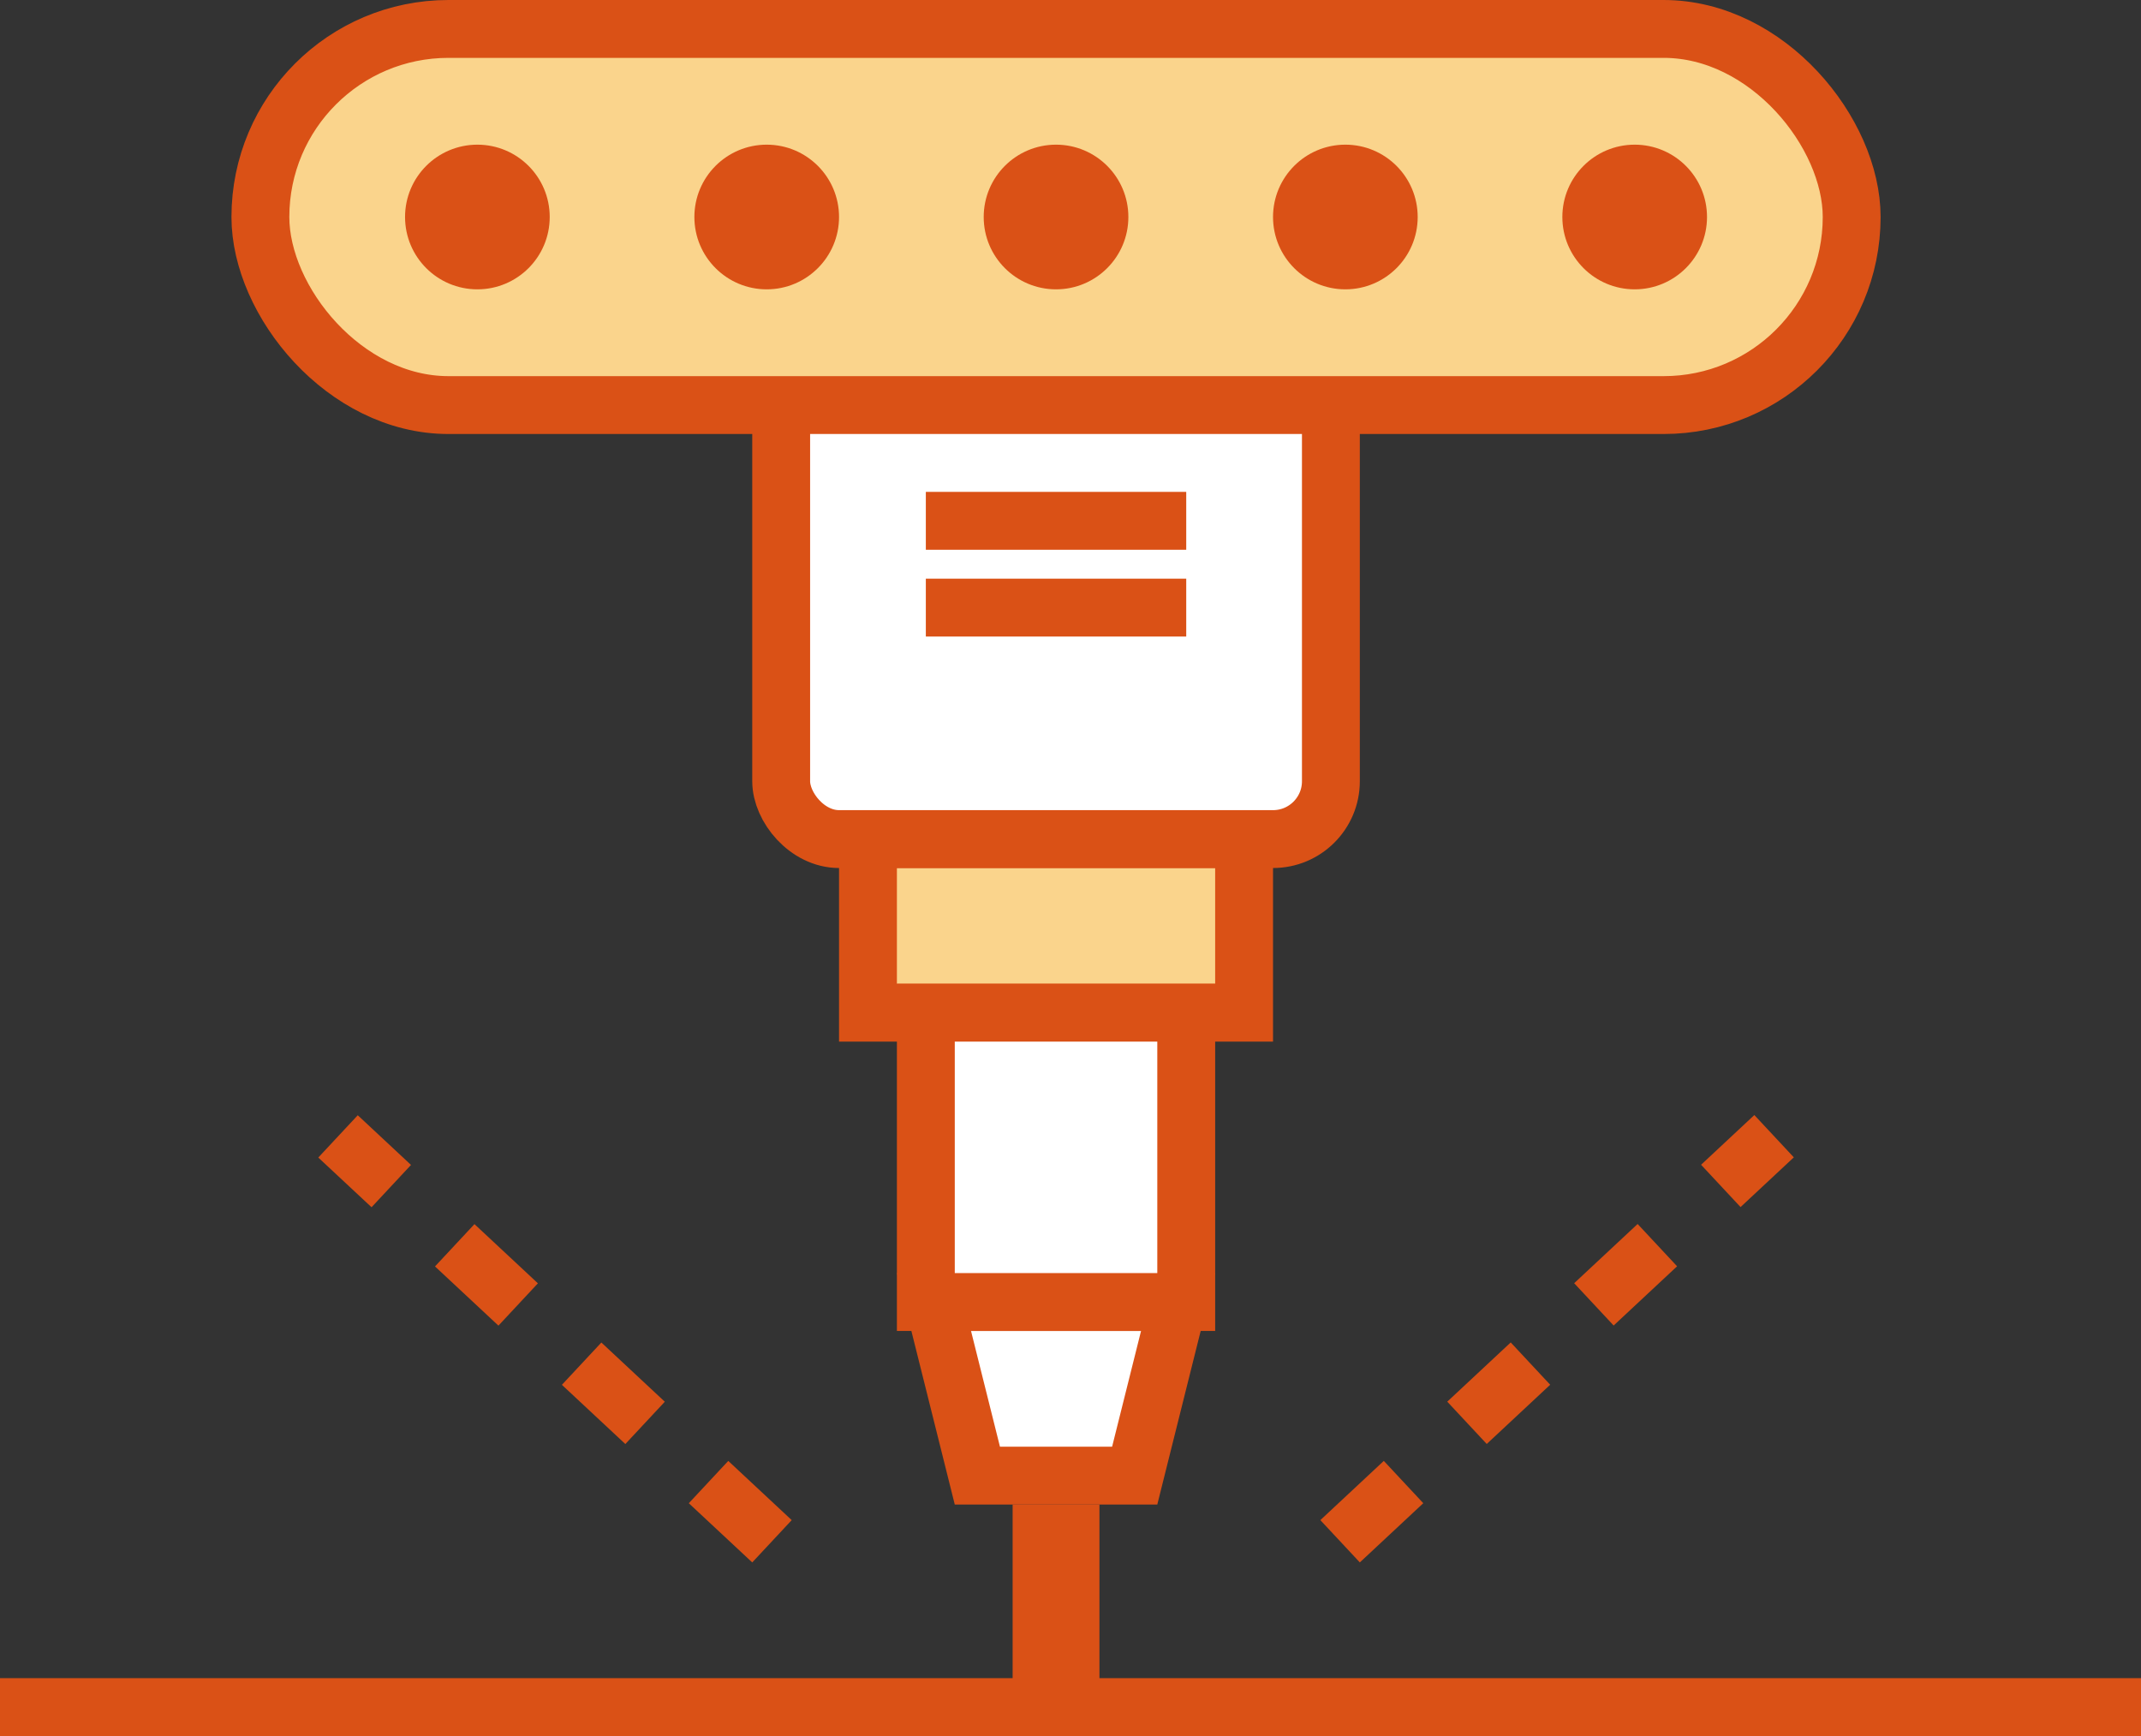
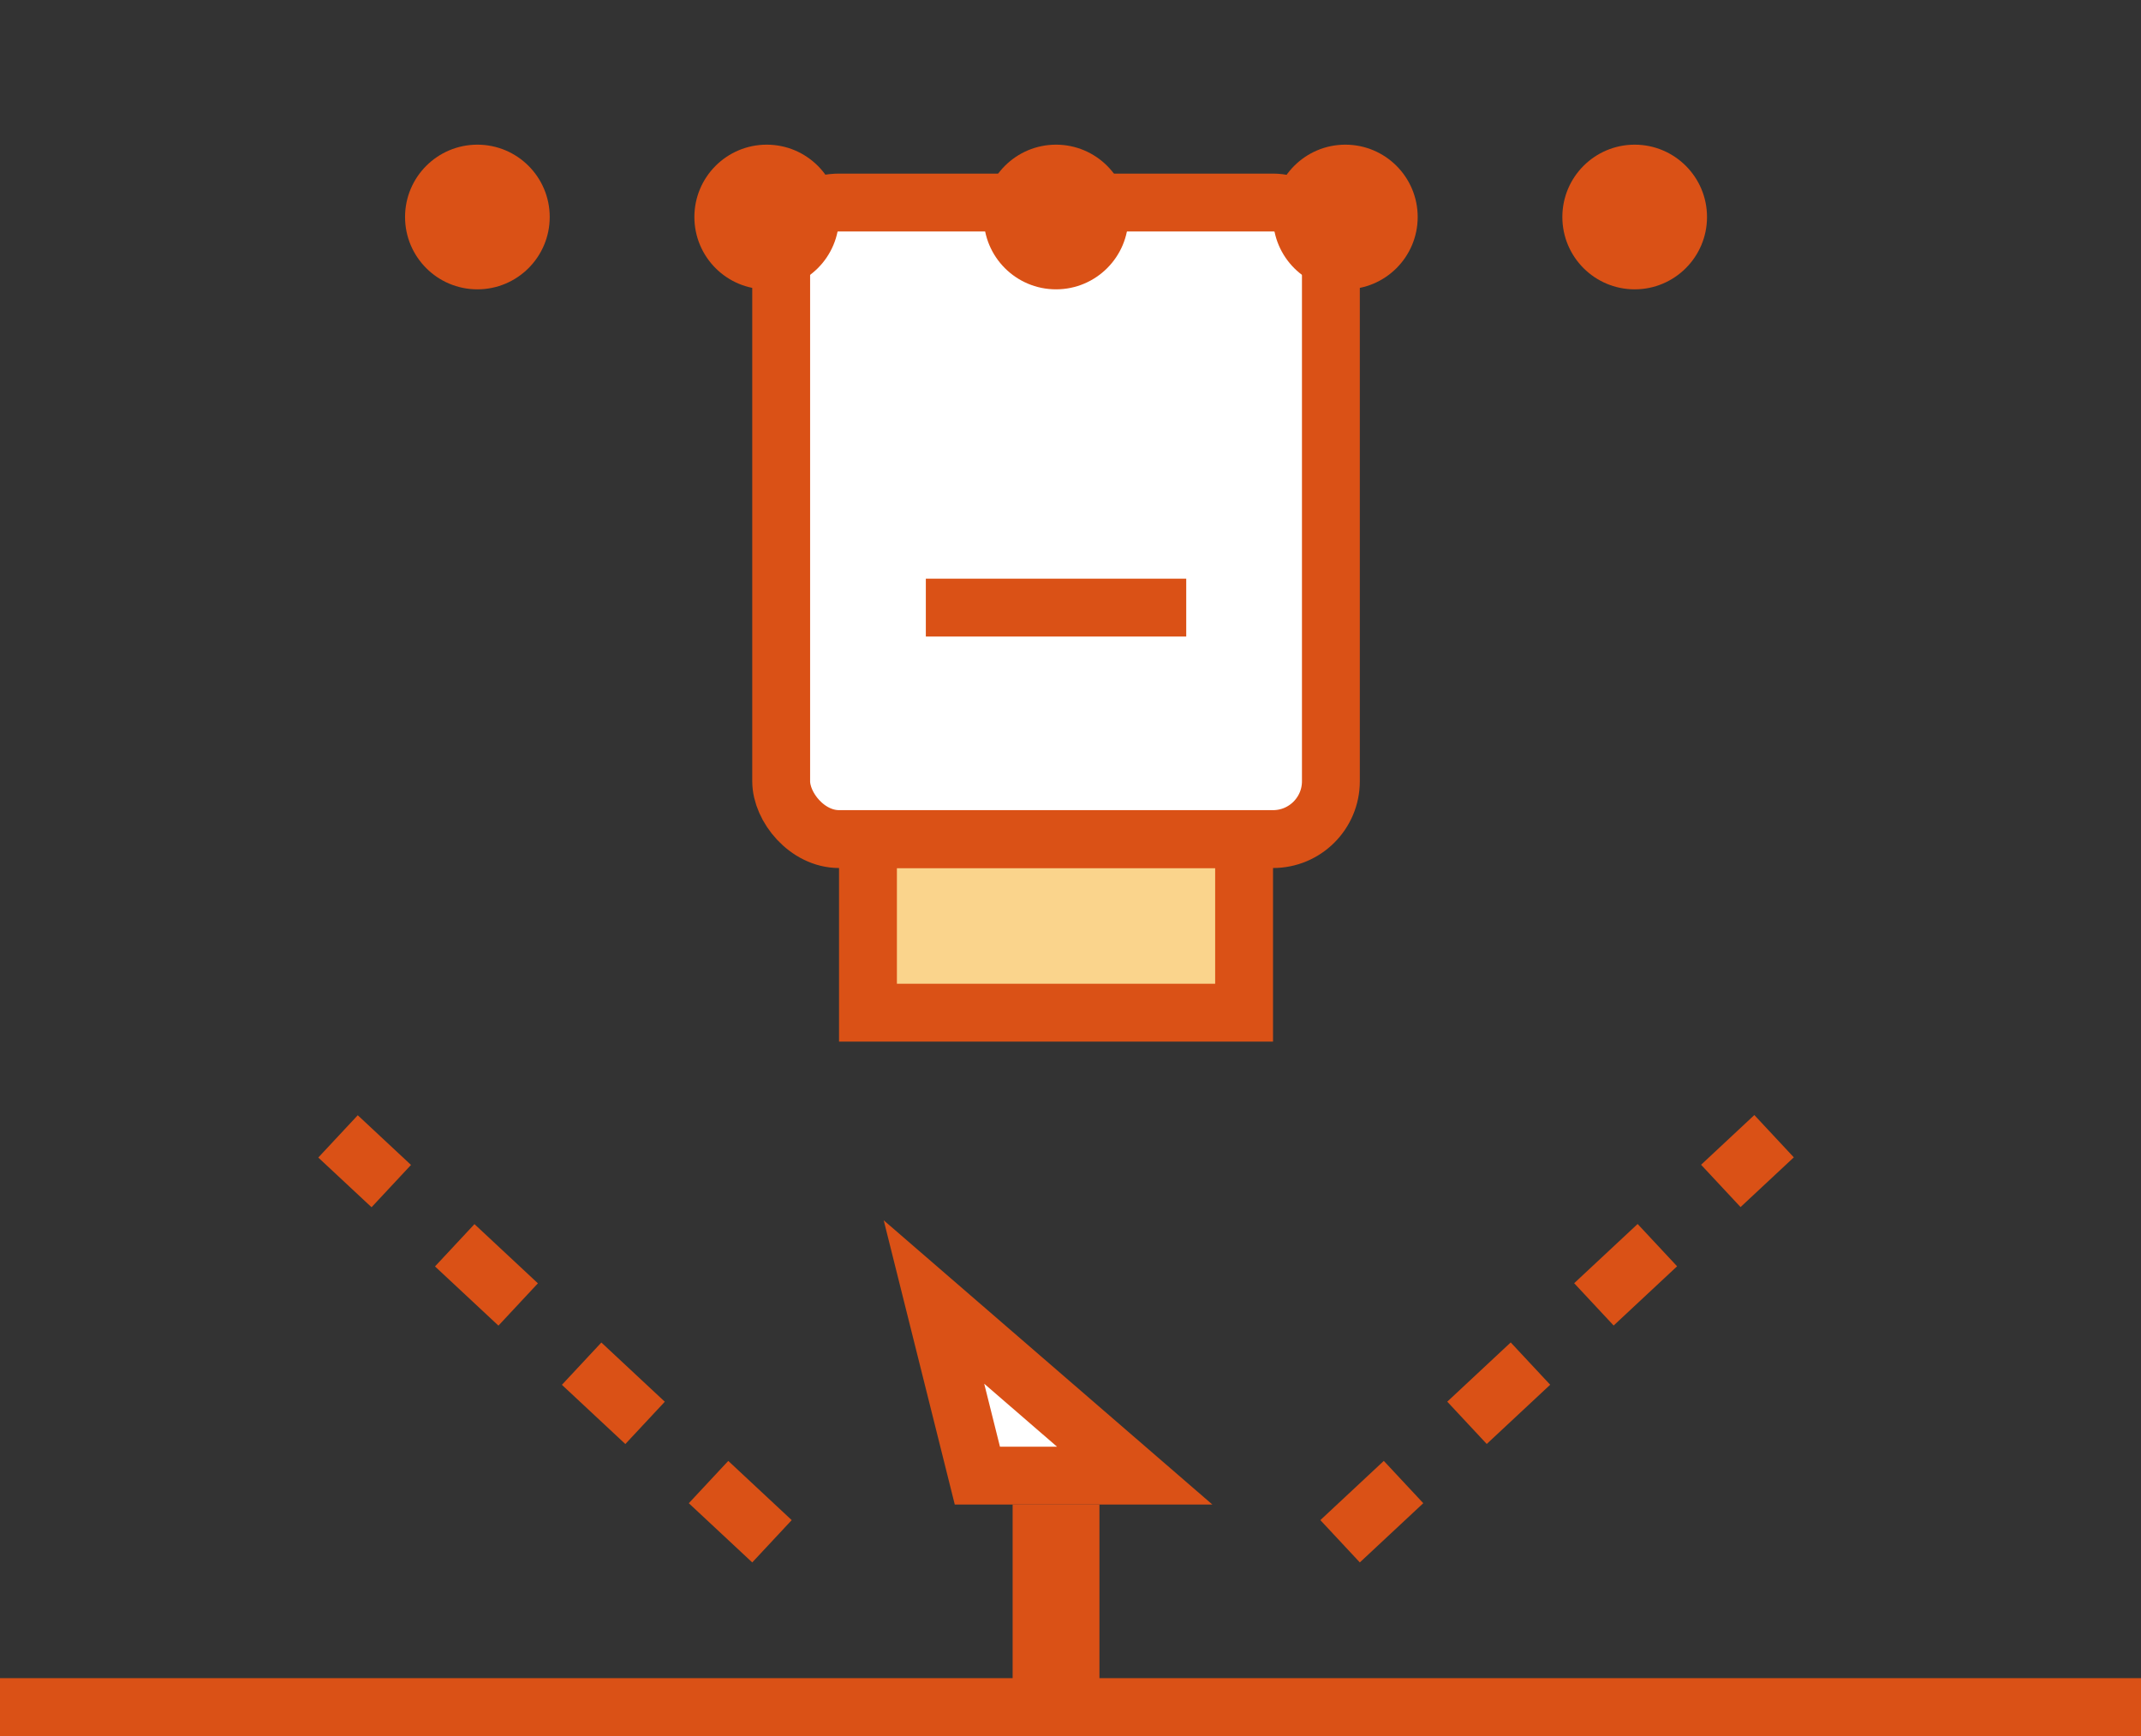
<svg xmlns="http://www.w3.org/2000/svg" width="74" height="60" viewBox="0 0 74 60" fill="none">
  <rect x="0" y="0" width="74" height="60" fill="#333333" stroke="none" />
  <line x1="8.74228e-08" y1="59" x2="74" y2="59" stroke="#DA5116" stroke-width="2" />
  <line x1="36.5" y1="60" x2="36.5" y2="52" stroke="#DA5116" stroke-width="3" />
  <rect x="30" y="29" width="13" height="6" fill="#FAD48C" stroke="#DA5116" stroke-width="2" />
-   <path d="M33.781 51L32.281 45H40.719L39.219 51H33.781Z" fill="white" stroke="#DA5116" stroke-width="2" />
-   <rect x="32" y="35" width="9" height="10" fill="white" stroke="#DA5116" stroke-width="2" />
+   <path d="M33.781 51L32.281 45L39.219 51H33.781Z" fill="white" stroke="#DA5116" stroke-width="2" />
  <rect x="27" y="7" width="19" height="22" rx="2" fill="white" stroke="#DA5116" stroke-width="2" />
-   <rect x="9" y="1" width="55" height="13" rx="6.5" fill="#FAD48C" stroke="#DA5116" stroke-width="2" />
-   <line x1="32" y1="18" x2="41" y2="18" stroke="#DA5116" stroke-width="2" />
  <line x1="32" y1="21" x2="41" y2="21" stroke="#DA5116" stroke-width="2" />
  <line x1="46.318" y1="53.269" x2="61.318" y2="39.269" stroke="#DA5116" stroke-width="2" stroke-dasharray="3 3" />
  <line y1="-1" x2="20.518" y2="-1" transform="matrix(-0.731 -0.682 -0.682 0.731 26 54)" stroke="#DA5116" stroke-width="2" stroke-dasharray="3 3" />
  <circle cx="16.5" cy="7.5" r="2.5" fill="#DA5116" />
  <circle cx="26.5" cy="7.5" r="2.5" fill="#DA5116" />
  <circle cx="36.5" cy="7.5" r="2.5" fill="#DA5116" />
  <circle cx="46.5" cy="7.5" r="2.5" fill="#DA5116" />
  <circle cx="56.5" cy="7.5" r="2.5" fill="#DA5116" />
</svg>